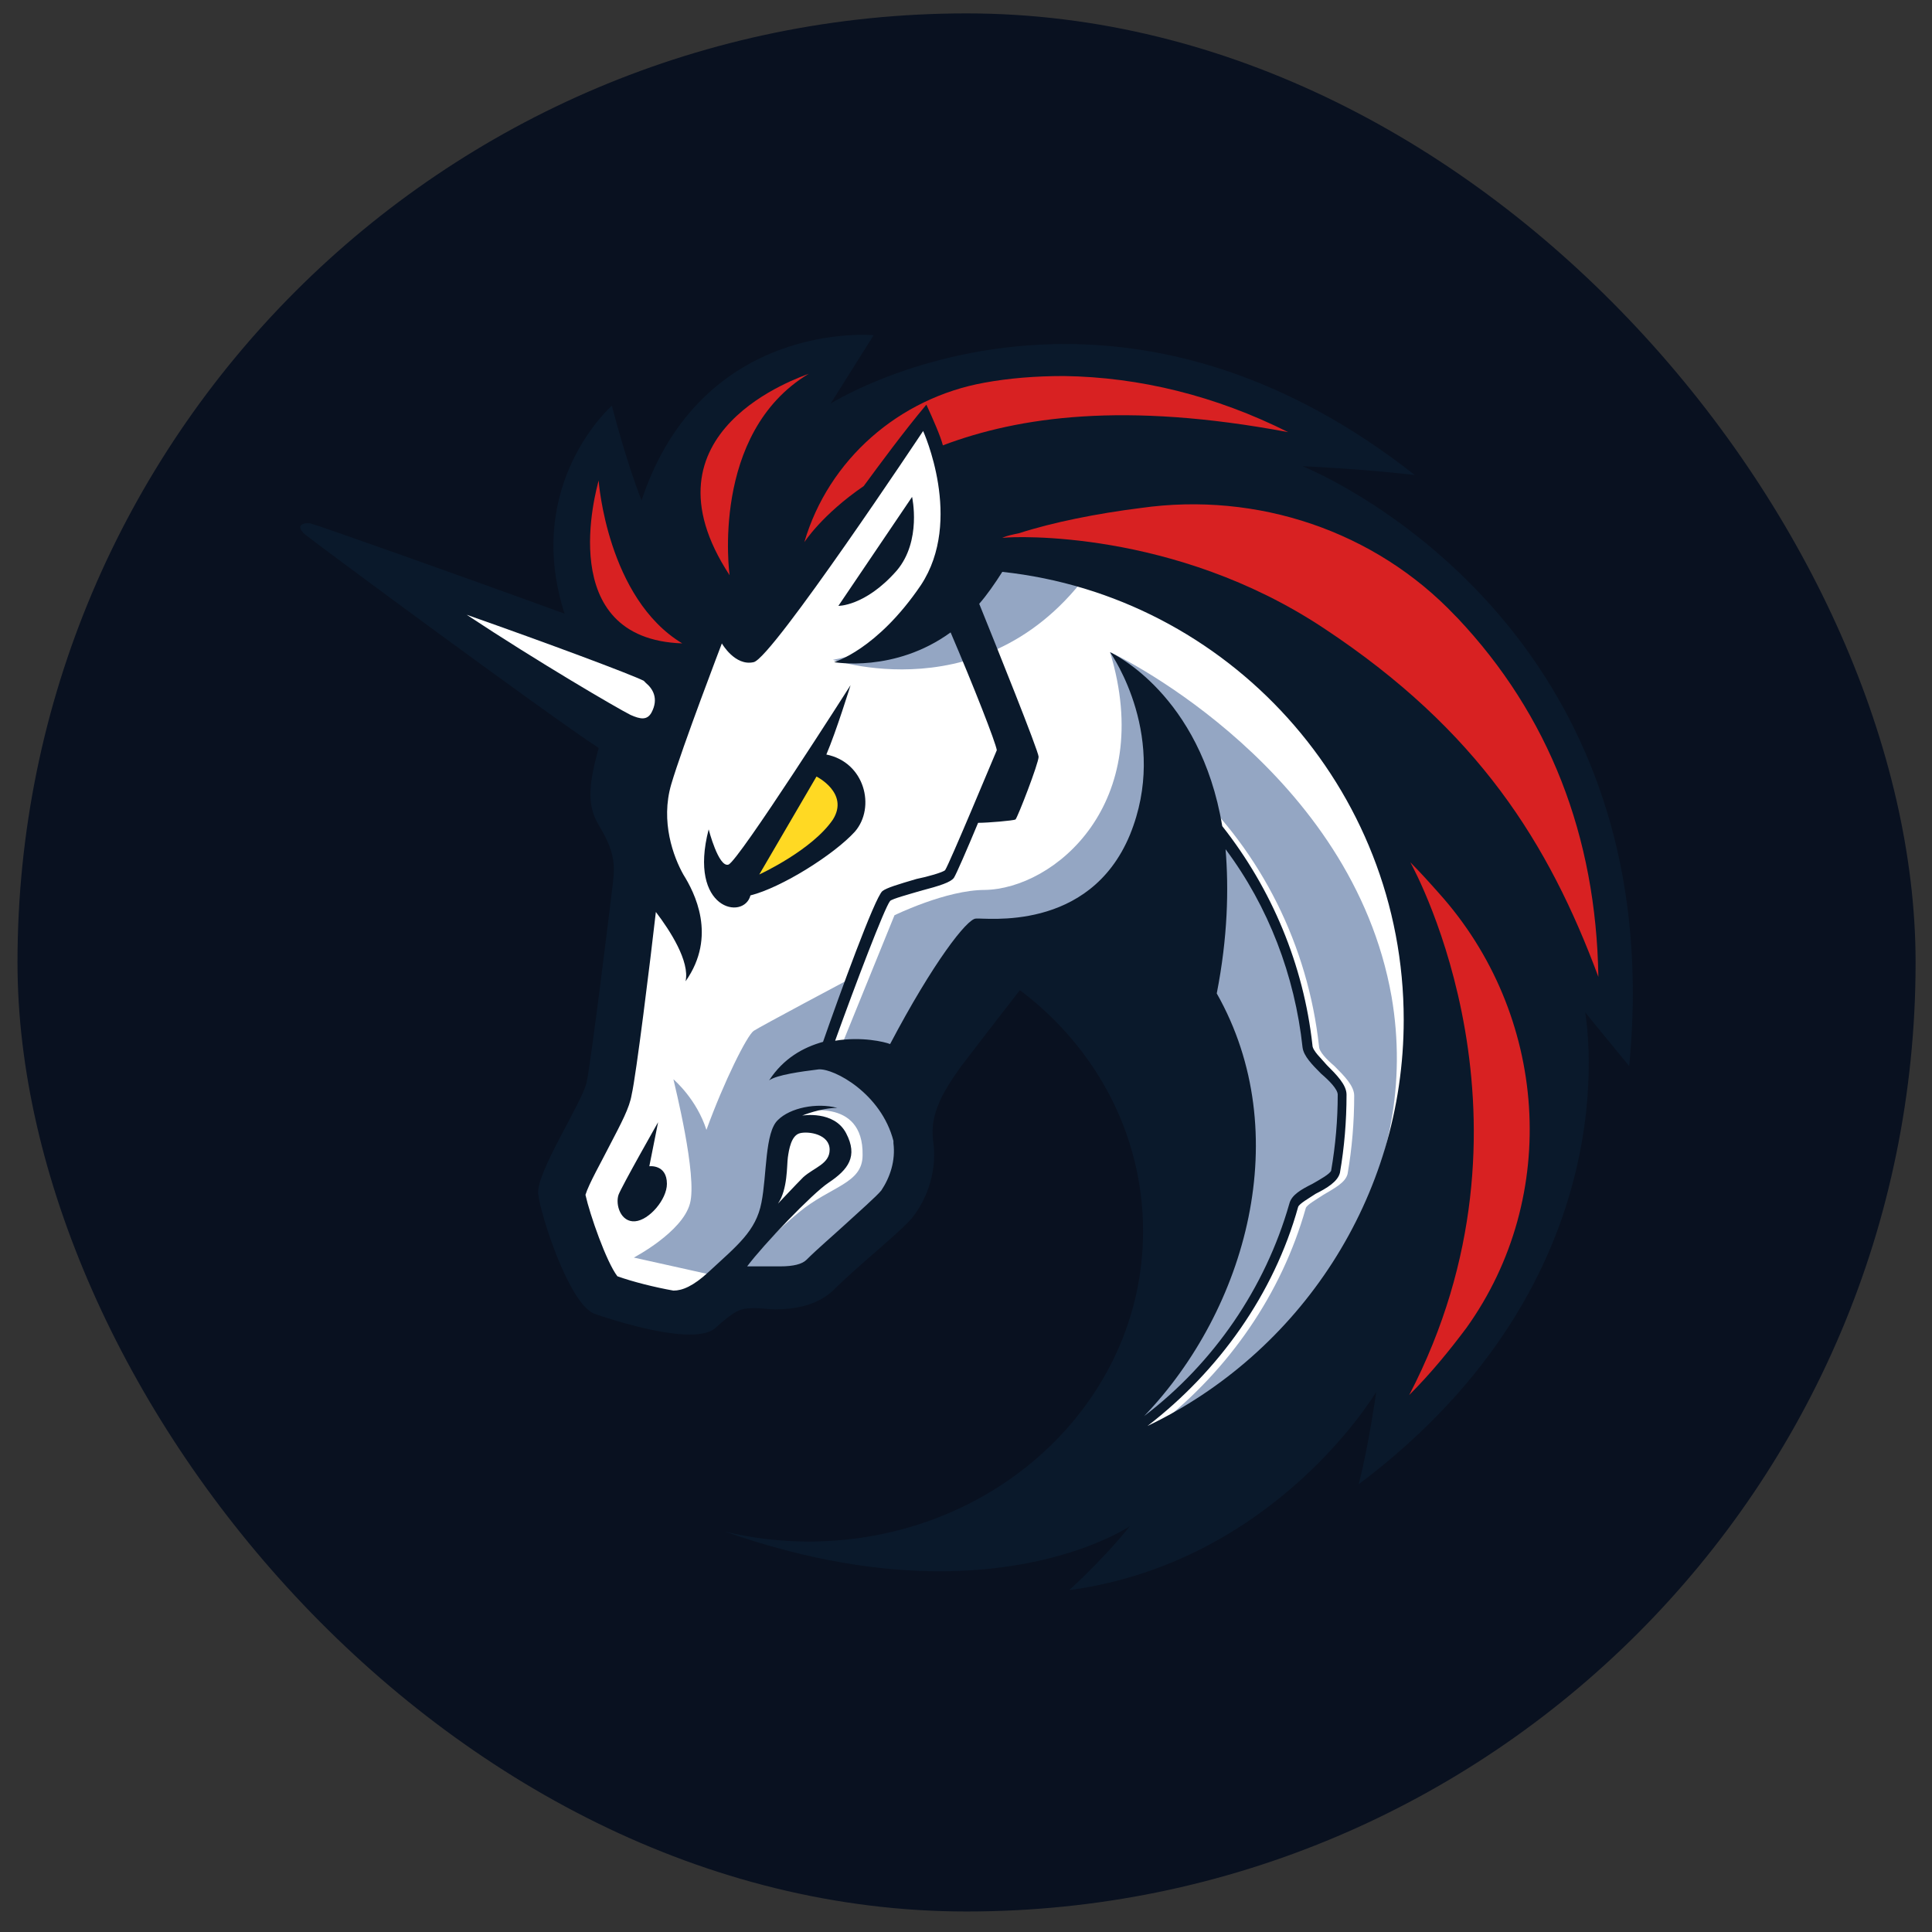
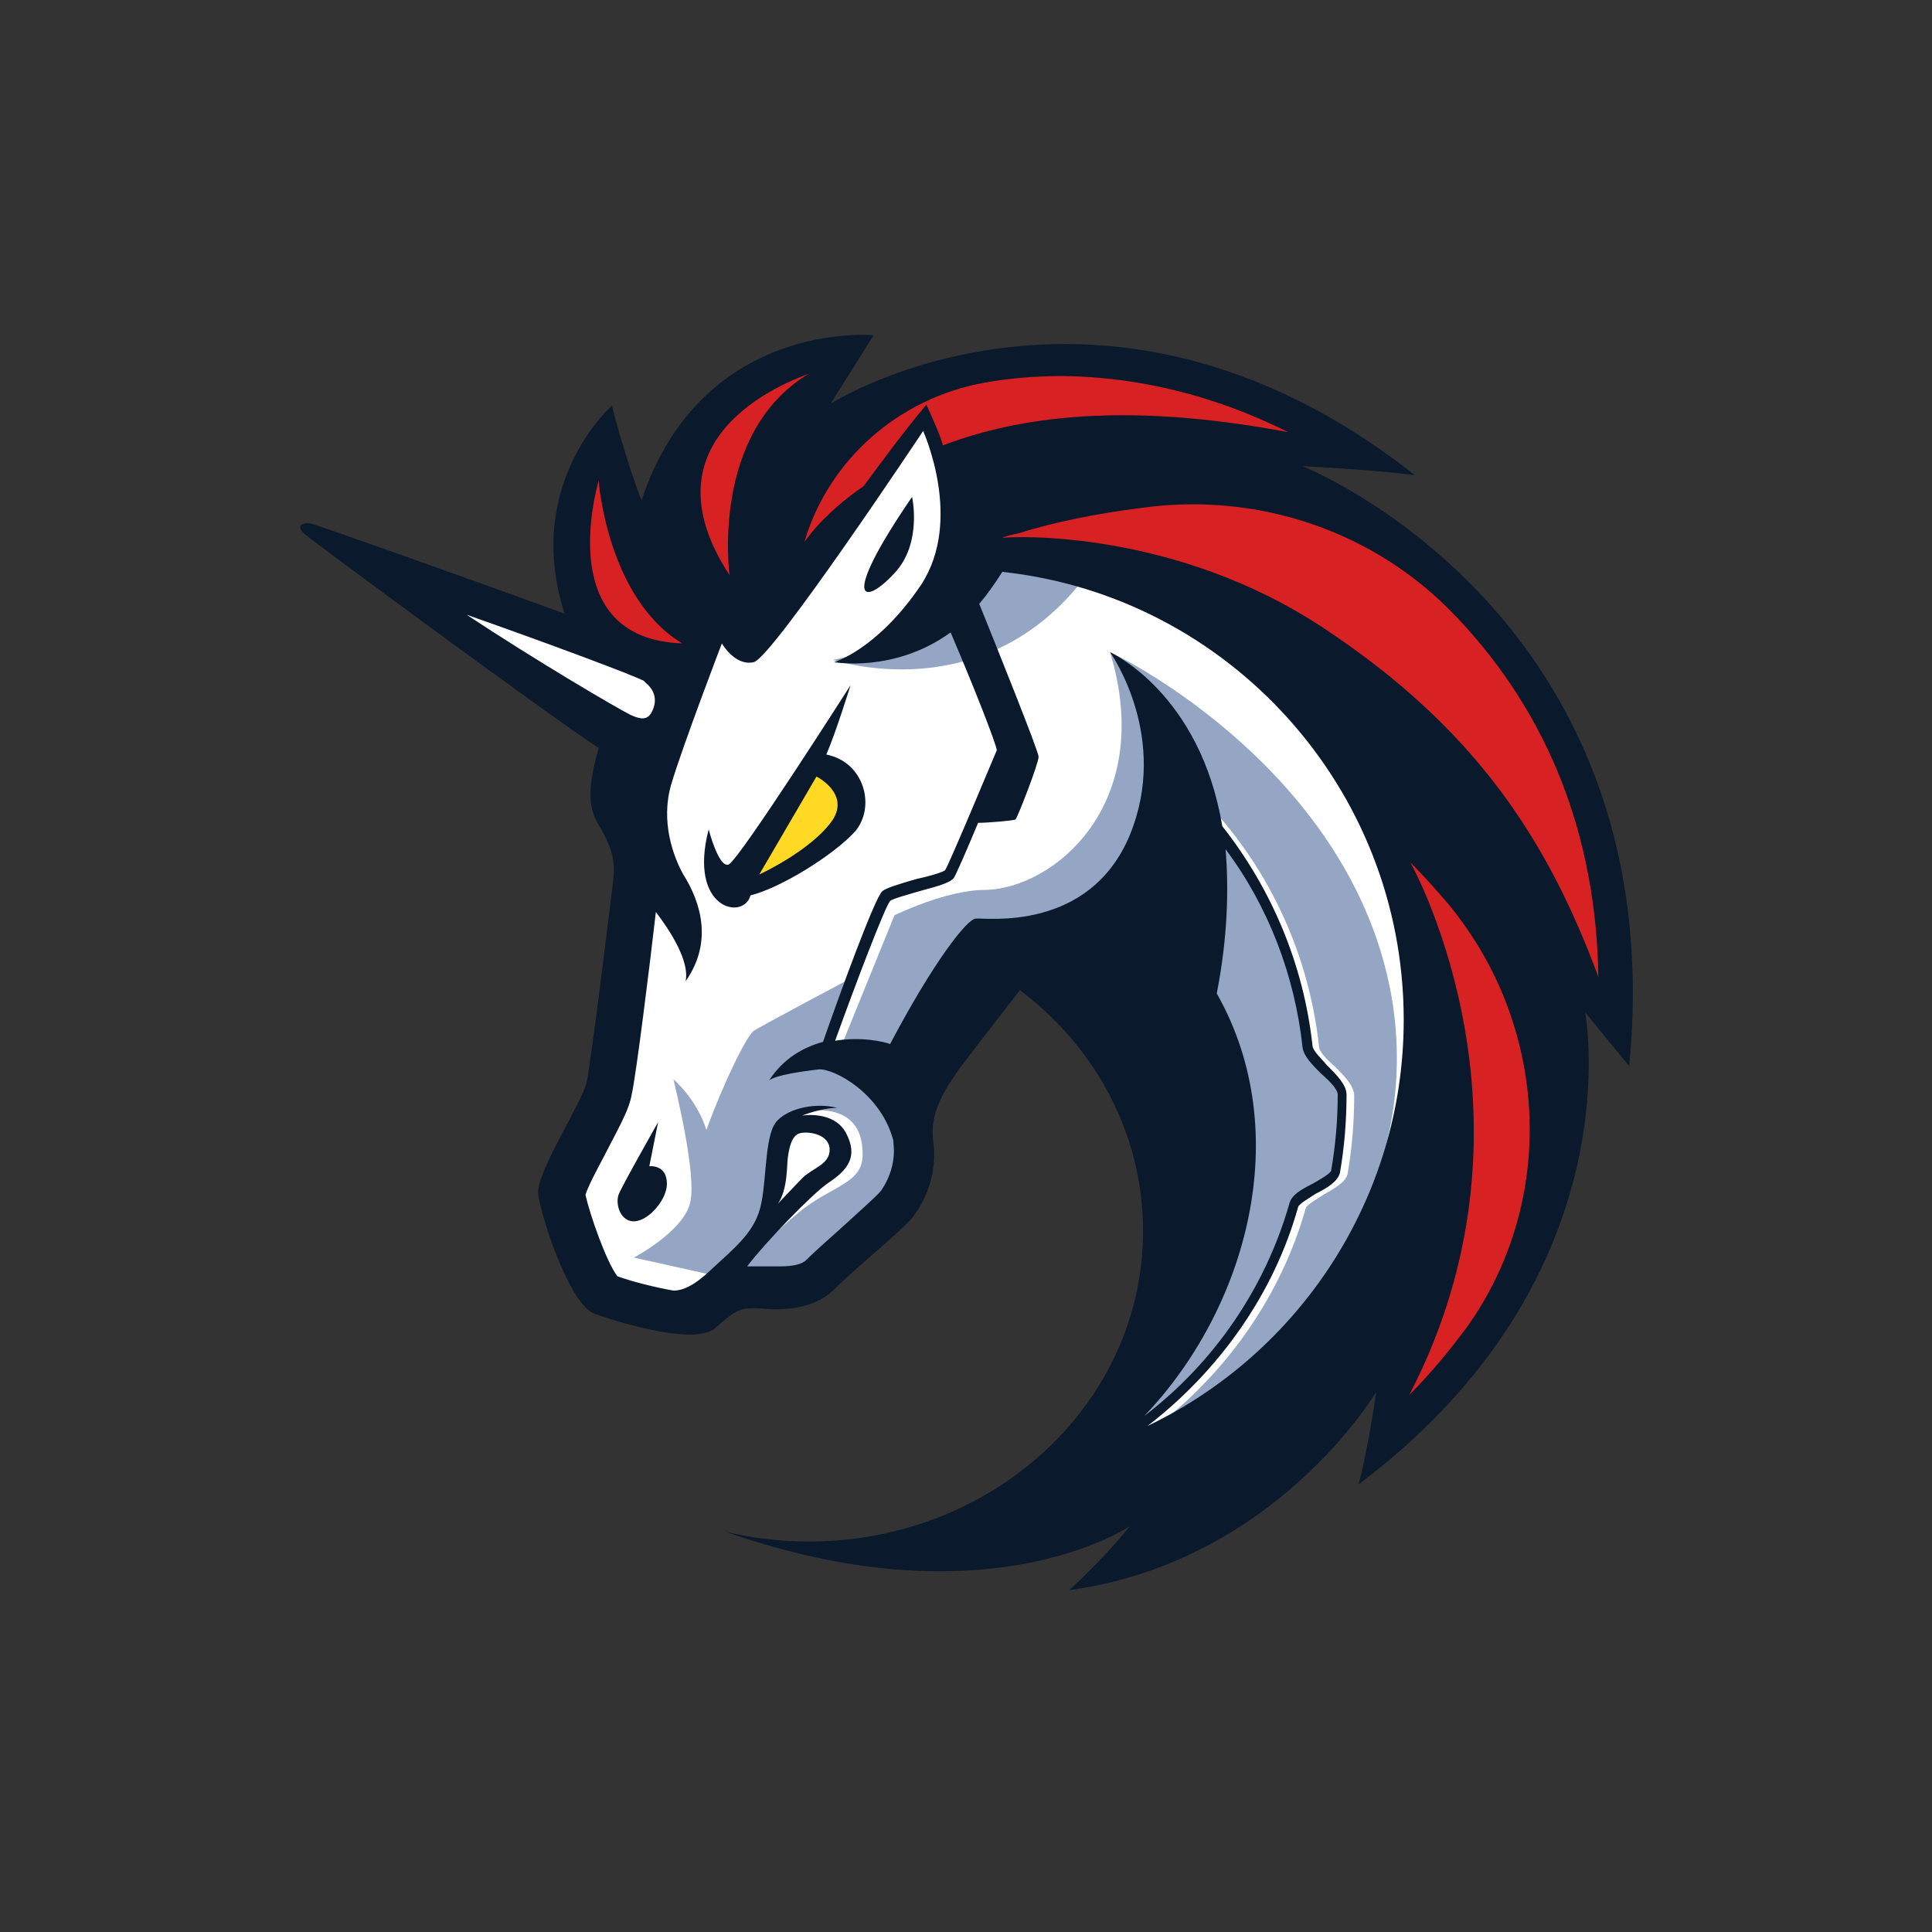
<svg xmlns="http://www.w3.org/2000/svg" width="57" height="57" viewBox="0 0 57 57" fill="none">
  <rect x="0" y="0" width="57" height="57" fill="#333333" stroke="none" />
-   <rect x="0.516" y="0.395" width="56" height="56" rx="28" fill="#091120" />
  <path d="M18.213 30.286L19.252 22.46L10.231 16.193L18.473 18.986L20.42 15.998L27.526 11.582L43.198 20.22L44.009 33.404L37.033 43.113L31.517 43.957L34.372 38.729V33.696L32.295 29.767L30.186 28.37L26.942 31.715V35.254L24.411 37.625L21.199 38.015L19.771 38.827L17.435 38.08L16.461 34.572L18.213 32.105V30.286Z" fill="white" />
  <path d="M32.62 16.123C30.9 15.766 29.018 15.864 29.018 15.864C29.018 15.864 28.402 18.721 24.573 19.468C24.606 19.468 29.635 21.189 32.62 16.123Z" fill="#94A6C3" />
  <path d="M34.177 42.038C36.254 40.414 37.811 38.174 38.525 35.641C38.558 35.543 38.85 35.381 39.044 35.251C39.369 35.056 39.693 34.894 39.758 34.634C39.888 33.887 39.953 33.108 39.953 32.328C39.953 32.036 39.661 31.744 39.369 31.452C39.142 31.257 38.915 31.03 38.915 30.867C38.59 27.912 37.227 25.152 35.053 23.139L34.826 23.366C36.935 25.347 38.298 28.042 38.59 30.9C38.623 31.16 38.882 31.419 39.142 31.679C39.369 31.874 39.629 32.166 39.629 32.296C39.629 33.043 39.564 33.79 39.434 34.537C39.401 34.667 39.109 34.797 38.882 34.926C38.558 35.089 38.266 35.251 38.201 35.511C37.422 38.271 35.638 40.674 33.269 42.233C33.691 41.324 35.021 38.368 35.735 36.875L35.605 32.069L31.484 28.075L29.148 28.399L26.585 32.556C26.585 32.556 27.785 34.082 26.098 35.868C24.443 37.622 23.145 38.011 23.145 38.011L21.945 37.362C22.302 36.907 23.016 36.225 23.567 35.771C24.508 34.991 25.449 34.926 25.449 34.082C25.482 32.328 23.6 32.816 23.6 32.816L22.918 33.465L22.626 35.868L21.199 37.654L21.036 37.622L18.7 37.102C18.7 37.102 20.128 36.355 20.355 35.511C20.582 34.699 19.901 32.004 19.868 31.841C19.901 31.874 20.55 32.426 20.842 33.335C21.361 31.906 22.042 30.543 22.237 30.413C22.432 30.283 25.06 28.887 25.06 28.887L24.184 31.192L24.833 30.835L26.39 27.003C26.39 27.003 27.915 26.256 29.051 26.256C31.095 26.224 34.112 23.723 32.75 19.242C33.139 19.404 39.888 22.782 41.056 29.406C41.932 34.504 39.044 39.278 34.177 42.038Z" fill="#94A6C3" />
-   <path d="M26.455 16.836C27.201 15.959 26.909 14.66 26.909 14.66L24.735 17.875C24.703 17.875 25.514 17.907 26.455 16.836Z" fill="#0A192B" />
+   <path d="M26.455 16.836C27.201 15.959 26.909 14.66 26.909 14.66C24.703 17.875 25.514 17.907 26.455 16.836Z" fill="#0A192B" />
  <path d="M19.157 34.408L19.416 33.109C19.416 33.109 18.345 34.993 18.248 35.252C18.151 35.545 18.313 36.064 18.735 36.032C19.157 35.999 19.676 35.382 19.676 34.928C19.676 34.343 19.157 34.408 19.157 34.408Z" fill="#0A192B" />
  <path d="M38.429 13.755C38.429 13.755 40.051 13.82 41.739 14.014C37.942 11.027 34.341 10.15 31.421 10.15C27.397 10.15 24.671 11.806 24.509 11.904L25.775 9.89C25.775 9.89 20.713 9.403 18.928 14.761C18.474 13.625 18.052 11.969 18.052 11.969C18.052 11.969 15.424 14.274 16.657 18.106C13.639 17.002 9.324 15.476 9.162 15.443C8.935 15.411 8.87 15.508 8.87 15.508C8.87 15.508 8.805 15.606 9 15.768C9.356 16.06 16.17 21.093 17.663 22.068C17.338 23.237 17.338 23.789 17.663 24.341C18.117 25.087 18.15 25.477 18.085 26.029C18.02 26.581 17.436 31.355 17.306 31.939C17.176 32.524 15.813 34.602 15.878 35.219C15.943 35.836 16.787 38.466 17.533 38.758C18.085 38.953 19.448 39.375 20.356 39.375C20.68 39.375 20.973 39.31 21.102 39.181C21.654 38.694 21.816 38.596 22.206 38.596C22.238 38.596 22.27 38.596 22.303 38.596C22.465 38.596 22.66 38.629 22.887 38.629C23.406 38.629 24.087 38.531 24.574 38.077C25.288 37.362 26.521 36.388 26.91 35.933C27.397 35.316 27.657 34.472 27.527 33.628C27.43 32.849 27.851 32.167 28.338 31.485C28.954 30.673 30.09 29.212 30.09 29.212C32.329 30.9 33.724 33.465 33.724 36.323C33.724 41.389 29.311 45.48 23.86 45.48C23.017 45.48 22.206 45.383 21.394 45.188C23.893 46.065 26.002 46.357 27.721 46.357C31.388 46.357 33.335 45.026 33.335 45.026C33.335 45.026 32.653 45.902 31.55 46.909C31.583 46.909 31.583 46.909 31.583 46.909C37.65 46.065 40.603 41.064 40.603 41.064C40.603 41.064 40.376 42.688 40.084 43.792C48.163 37.719 46.8 30.121 46.768 29.861C46.833 29.958 47.644 30.933 48.066 31.452C49.364 18.073 38.429 13.755 38.429 13.755ZM26.002 35.121C25.872 35.284 25.32 35.771 24.931 36.128C24.542 36.485 24.12 36.843 23.795 37.167C23.666 37.297 23.406 37.362 23.017 37.362C22.887 37.362 22.757 37.362 22.66 37.362C22.595 37.362 22.53 37.362 22.465 37.362C22.4 37.362 22.368 37.362 22.335 37.362C22.238 37.362 22.141 37.362 22.043 37.362C22.53 36.713 23.958 35.219 24.444 34.894C25.028 34.505 25.32 34.115 24.963 33.433C24.607 32.751 23.666 32.913 23.666 32.913C23.666 32.913 24.217 32.686 24.704 32.686C24.087 32.524 23.309 32.686 22.952 33.043C22.562 33.401 22.627 34.667 22.465 35.479C22.303 36.323 21.751 36.745 20.908 37.525C20.453 37.947 20.129 38.077 19.869 38.077C19.318 37.979 18.669 37.817 18.215 37.654C17.89 37.232 17.403 35.836 17.273 35.251C17.371 34.927 17.76 34.245 17.955 33.855C18.344 33.108 18.571 32.686 18.636 32.296C18.766 31.744 19.188 28.335 19.35 26.906C19.772 27.458 20.356 28.367 20.226 28.952C21.167 27.62 20.486 26.322 20.161 25.802C19.869 25.282 19.48 24.243 19.804 23.139C20.129 22.035 21.297 18.983 21.297 18.983C21.297 18.983 21.686 19.665 22.238 19.535C22.79 19.405 27.235 12.716 27.235 12.716C27.235 12.716 28.435 15.346 27.17 17.262C25.872 19.178 24.607 19.535 24.607 19.535C24.607 19.535 26.391 19.86 28.046 18.658C28.727 20.249 29.376 21.905 29.409 22.133C29.311 22.36 28.014 25.477 27.884 25.672C27.819 25.737 27.365 25.867 27.04 25.932C26.488 26.094 26.164 26.192 26.034 26.289C25.807 26.484 24.769 29.341 24.282 30.738C23.698 30.9 23.114 31.225 22.692 31.874C22.919 31.712 23.633 31.614 24.152 31.55C24.607 31.517 26.002 32.264 26.359 33.66C26.359 33.693 26.359 33.693 26.359 33.725C26.424 34.245 26.261 34.732 26.002 35.121ZM22.952 35.511C23.244 35.089 23.211 34.375 23.244 34.147C23.276 33.92 23.341 33.498 23.601 33.433C23.86 33.368 24.477 33.465 24.477 33.92C24.477 34.342 24.023 34.44 23.698 34.732C23.471 34.959 23.017 35.446 22.952 35.511ZM35.898 29.309C36.223 27.653 36.255 26.224 36.158 25.055C37.423 26.744 38.202 28.789 38.429 30.9C38.461 31.16 38.721 31.42 38.98 31.68C39.208 31.874 39.467 32.134 39.467 32.296C39.467 33.043 39.402 33.79 39.273 34.537C39.24 34.634 38.948 34.797 38.721 34.927C38.397 35.089 38.105 35.251 38.04 35.511C37.326 38.012 35.801 40.22 33.757 41.778C36.774 38.629 38.234 33.433 35.898 29.309ZM33.854 42.071C35.963 40.447 37.585 38.174 38.299 35.609C38.332 35.511 38.624 35.349 38.818 35.219C39.143 35.057 39.467 34.862 39.532 34.602C39.662 33.855 39.727 33.076 39.727 32.296C39.727 32.004 39.435 31.712 39.143 31.42C38.98 31.225 38.721 30.997 38.721 30.835C38.461 28.465 37.52 26.224 36.06 24.373C35.411 20.477 32.816 19.275 32.751 19.242C32.816 19.34 34.503 21.775 33.335 24.633C32.134 27.523 29.052 27.068 28.792 27.101C28.533 27.101 27.527 28.4 26.261 30.803C26.099 30.738 25.418 30.575 24.639 30.705C25.223 29.082 26.099 26.776 26.261 26.581C26.326 26.516 26.813 26.386 27.137 26.289C27.754 26.127 28.046 26.029 28.143 25.899C28.208 25.802 28.533 25.055 28.857 24.276C29.149 24.276 29.895 24.211 29.96 24.178C30.025 24.113 30.642 22.522 30.642 22.327C30.642 22.165 29.376 19.015 28.89 17.814C29.117 17.554 29.344 17.229 29.571 16.872C36.223 17.586 41.414 23.237 41.414 30.088C41.414 35.349 38.332 39.928 33.854 42.071Z" fill="#0A192B" />
  <path d="M25.224 24.534C25.84 23.819 25.516 22.488 24.38 22.261C24.672 21.579 25.094 20.215 25.094 20.215C25.094 20.215 21.784 25.41 21.492 25.508C21.2 25.605 20.908 24.469 20.908 24.469C20.292 26.839 21.947 27.164 22.141 26.417C23.05 26.19 24.607 25.215 25.224 24.534Z" fill="#0A192B" />
  <path d="M22.401 25.8L24.089 22.91C24.089 22.91 25.062 23.397 24.575 24.177C23.959 25.086 22.401 25.8 22.401 25.8Z" fill="#FFD923" />
  <path d="M43.264 39.177C42.777 39.827 42.225 40.509 41.576 41.158C45.762 33.105 41.771 25.734 41.609 25.441C41.901 25.734 42.193 26.058 42.452 26.351C45.664 29.923 46.054 35.281 43.264 39.177Z" fill="#D82122" />
  <path d="M47.157 28.821C45.697 24.892 43.62 21.547 39.045 18.527C34.632 15.604 29.895 15.832 29.635 15.864C29.603 15.864 29.57 15.864 29.57 15.864C29.733 15.799 29.895 15.767 30.057 15.734C31.063 15.409 32.361 15.15 33.659 14.987C37.098 14.5 40.57 15.669 42.938 18.17C42.971 18.202 42.971 18.202 43.003 18.235C45.697 21.092 47.092 24.664 47.157 28.821Z" fill="#D82122" />
  <path d="M38.006 12.75C33.172 11.841 30.057 12.295 27.818 13.139C27.753 12.88 27.526 12.36 27.331 11.938C26.65 12.75 25.936 13.724 25.482 14.341C24.249 15.185 23.73 15.997 23.73 15.997C24.443 13.562 26.52 11.743 29.051 11.289C29.765 11.159 30.543 11.094 31.387 11.094C33.626 11.126 35.865 11.678 38.006 12.75Z" fill="#D82122" />
  <path d="M20.128 18.982C16.331 18.852 17.597 14.436 17.662 14.176C17.662 14.208 17.922 17.65 20.128 18.982Z" fill="#D82122" />
  <path d="M23.861 11.027C20.941 12.781 21.525 16.97 21.525 16.97C18.734 12.716 23.634 11.125 23.861 11.027Z" fill="#D82122" />
  <path d="M19.056 20.15C19.251 20.312 19.446 20.605 19.219 21.027C19.089 21.254 18.894 21.222 18.602 21.092C18.213 20.897 15.877 19.533 13.768 18.137C16.169 18.981 18.602 19.89 18.992 20.085C18.992 20.085 19.024 20.117 19.056 20.15Z" fill="white" />
</svg>